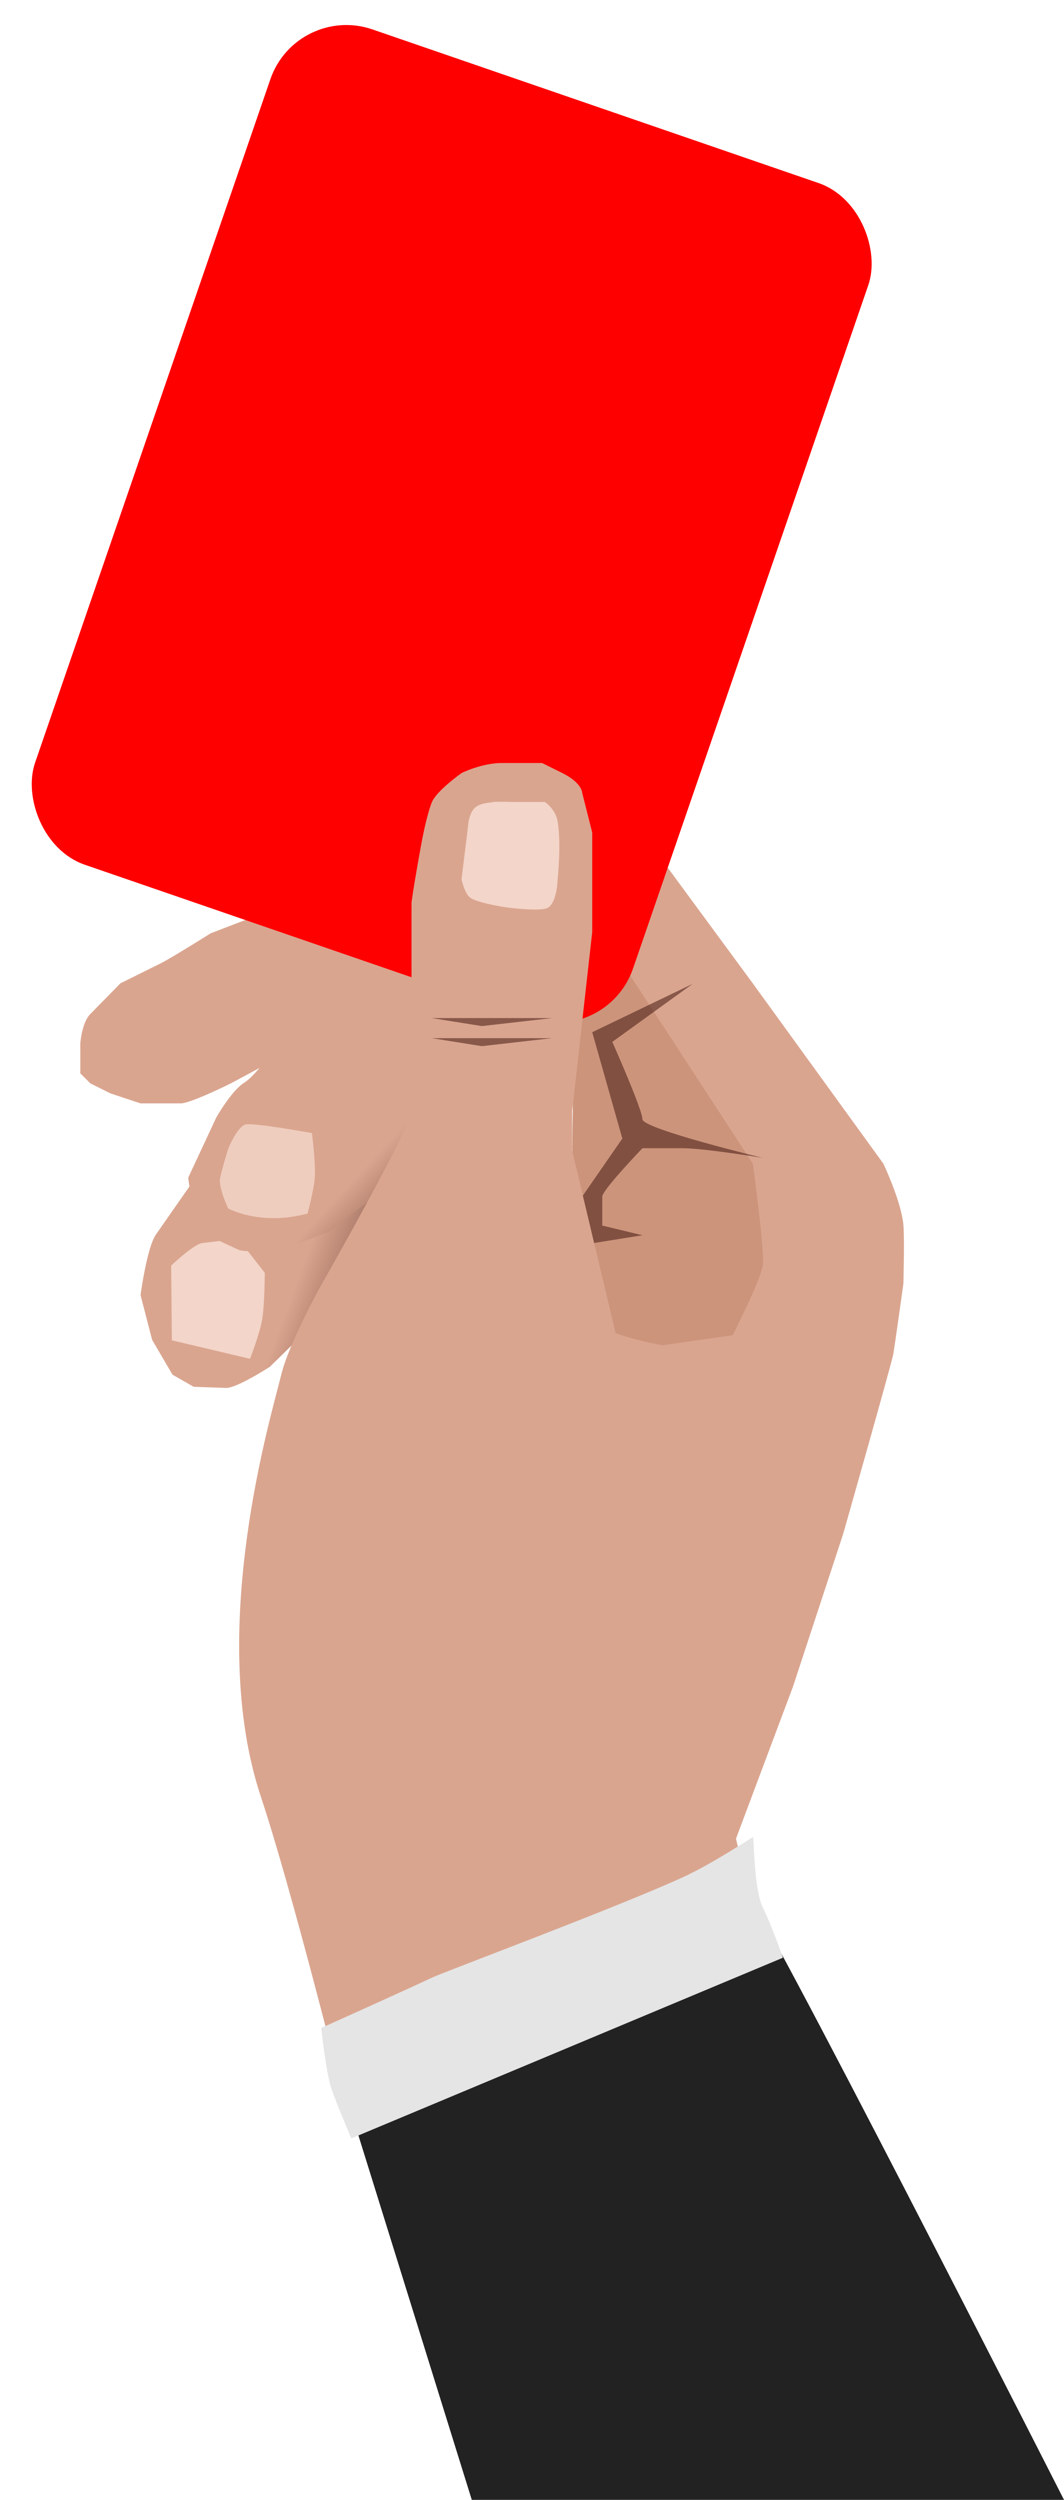
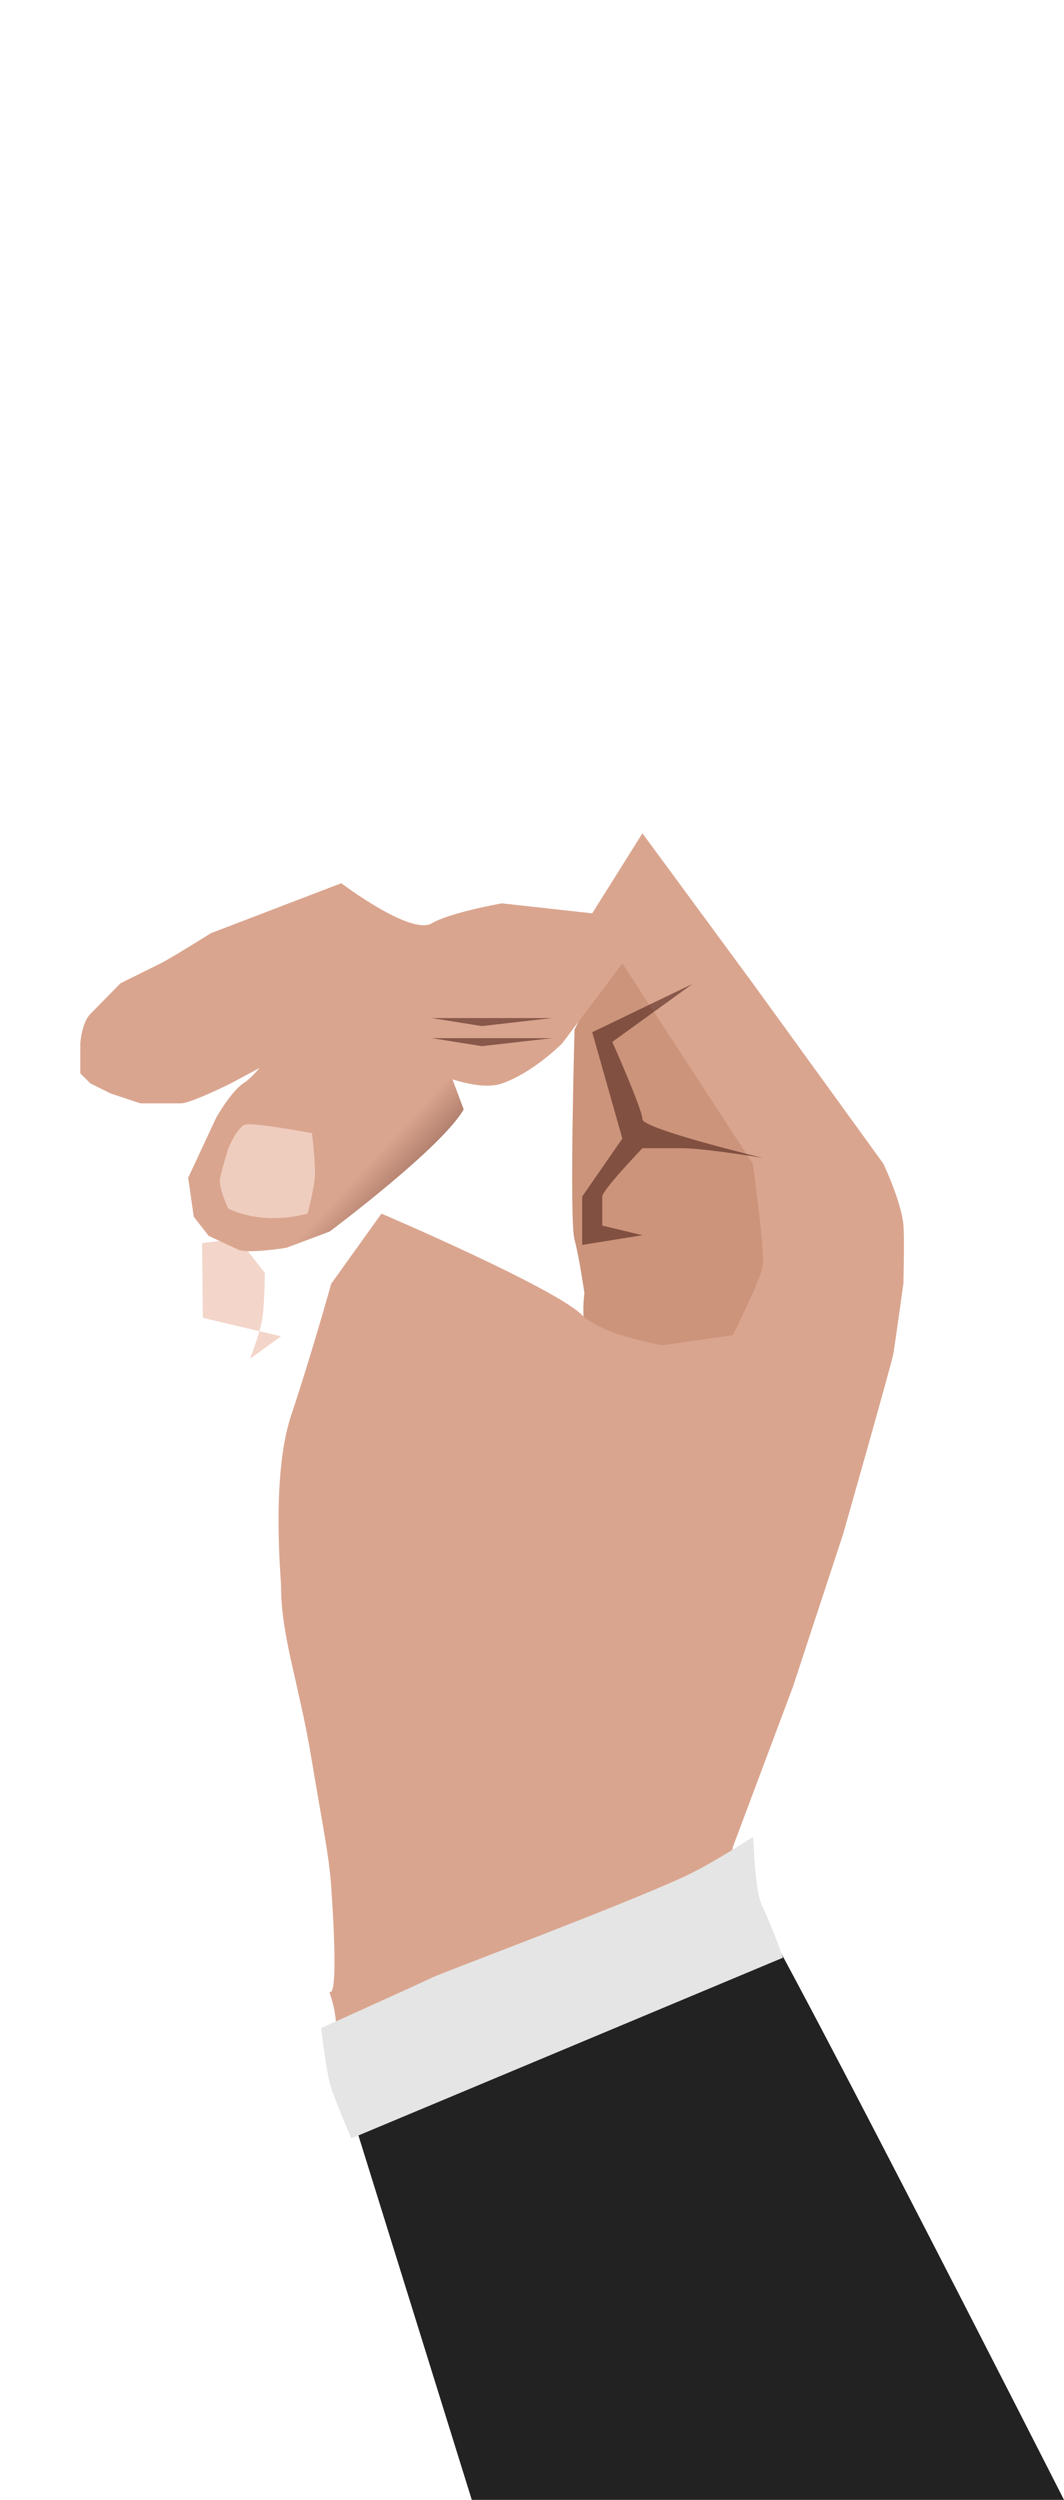
<svg xmlns="http://www.w3.org/2000/svg" width="106" height="249" viewBox="0 0 106 249">
  <title>Slice 1</title>
  <defs>
    <linearGradient x1="83.084%" y1="25.765%" x2="113.188%" y2="38.749%" id="a">
      <stop stop-color="#DAA58F" offset="0%" />
      <stop stop-color="#87594C" offset="100%" />
    </linearGradient>
    <linearGradient x1="83.084%" y1="26.144%" x2="113.188%" y2="38.925%" id="b">
      <stop stop-color="#DAA58F" offset="0%" />
      <stop stop-color="#87594C" offset="100%" />
    </linearGradient>
  </defs>
  <g fill="none" fill-rule="evenodd">
    <path d="M57.24 102.543s-.54 19.035 0 20.962c.447 1.607.984 5.302.984 5.302s-.965 6.216 2.842 6.608c1.848.19 9.075 1.215 10.955 0 2.26-1.46 4.98-5.41 4.98-5.708 0-1.06-2.137-15.207-2.137-15.207C76.555 114.5 62.05 93 62.05 93l-4.81 9.543z" fill="#CC947B" />
-     <path d="M5.826 11.243s-2.718 4.183-3.3 5.1c-.85 1.344-1.313 6.068-1.313 6.068l1.313 4.423 2.148 3.39 2.148 1.13h3.222c1.074 0 4.297-2.26 4.297-2.26l3.223-3.39s6.605-12.67 6.963-17.19L16.47.864 5.826 11.243z" fill="url(#a)" transform="translate(13 107) rotate(2 12.869 16.11)" />
-     <path d="M24.908 135.345s.97-2.512 1.205-3.874c.256-1.49.266-4.69.266-4.69l-1.993-2.55-1.767-.716-2.483.304c-.827.1-3.085 2.24-3.085 2.24l.072 7.445 7.784 1.842z" fill="#F3D5C9" />
+     <path d="M24.908 135.345s.97-2.512 1.205-3.874c.256-1.49.266-4.69.266-4.69l-1.993-2.55-1.767-.716-2.483.304l.072 7.445 7.784 1.842z" fill="#F3D5C9" />
    <path d="M26.288 102.946c-.23.186-2.148 5.705-2.148 5.705s-.492 2.4-1.074 3.29c-.85 1.302-1.074 4.386-1.074 4.386v6.58l2.148 3.288 2.148 1.096h3.222c1.074 0 4.297-2.193 4.297-2.193l3.222-3.29s6.604-12.286 6.962-16.672L37.03 98.29s-6.676 1.388-10.742 4.656z" id="Path-105" fill="url(#b)" transform="rotate(25 32.992 112.79)" />
    <g fill="#DAA58F">
      <path d="M8 105v-1.076s.145-2.07 1-2.924l3-3.058s3.722-1.843 4-1.982c1.055-.526 5-3.003 5-3.003l13-4.984s6.898 5.222 9 4c1.898-1.104 7-1.994 7-1.994l9 .996L64 83l11 14.954L88 115.9s1.786 3.752 2 6.1c.12 1.308 0 5.863 0 5.863s-.82 5.9-1 6.978c-.153.918-5 17.946-5 17.946L79 168l-6 16-1 6.67-7 3.988-17 5.98s-9 .998-14 4.986c-2.406 1.92.61-1.536-1-6.624-.702-2.22 1 3.658 0-11-.22-3.212-.783-5.7-2-13s-3-12.015-3-17c0-.73-1-11.018 1-17 2-5.982 4-13.137 4-13.137l5-6.98s17.254 7.37 20 10.117c2 2 8 3 8 3l7-1s2.845-5.613 3-7c.18-1.604-1-10.1-1-10.1L62 95.96l-6 7.976s-2.87 2.902-6 3.988C45.464 109.497 34 102 34 102l-11 5.91s-4 1.995-5 1.995h-4l-3-.997-2-.997-1-.996V105z" id="path-6" />
    </g>
    <path d="M8 105v-1.076s.145-2.07 1-2.924l3-3.058s3.722-1.843 4-1.982c1.055-.526 5-3.003 5-3.003l13-4.984s6.898 5.222 9 4c1.898-1.104 7-1.994 7-1.994l9 .996L64 83l11 14.954L88 115.9s1.786 3.752 2 6.1c.12 1.308 0 5.863 0 5.863s-.82 5.9-1 6.978c-.153.918-5 17.946-5 17.946L79 168l-6 16-1 6.67-7 3.988-17 5.98s-9 .998-14 4.986c-2.406 1.92.61-1.536-1-6.624-.702-2.22 1 3.658 0-11-.22-3.212-.783-5.7-2-13s-3-12.015-3-17c0-.73-1-11.018 1-17 2-5.982 4-13.137 4-13.137l5-6.98s17.254 7.37 20 10.117c2 2 8 3 8 3l7-1s2.845-5.613 3-7c.18-1.604-1-10.1-1-10.1L62 95.96l-6 7.976s-2.87 2.902-6 3.988C45.464 109.497 34 102 34 102l-11 5.91s-4 1.995-5 1.995h-4l-3-.997-2-.997-1-.996V105z" />
    <path d="M30.636 120.878c4.727-1.268 0 0 0 0s.663-2.43.733-3.705c.076-1.396-.293-4.307-.293-4.307s-5.817-1.072-6.623-.856c-.805.216-1.685 2.326-1.685 2.326s-.663 2.086-.844 3.028c-.175.908.805 3.002.805 3.002s3.18 1.78 7.906.512z" fill="#EFCDBE" />
-     <rect fill="#FF0000" transform="rotate(19 45 52.184)" x="13.5" y="8.184" width="63" height="88" rx="8" />
    <path d="M59 102.815l3 10.592-3.555 5.135-.445.643V124l6-.963-4-.963v-2.89c0-.642 4-4.814 4-4.814h4c2.152 0 8 .963 8 .963s-12-2.89-12-3.852c0-.96-3-7.702-3-7.702L69 98l-10 4.815z" fill-opacity=".53" fill="#3F140F" />
    <path d="M57 196c-8.31 3.672-24 8-24 8l14 45h59s-31-61-32-61-10.976 5.338-17 8z" fill="#222" />
-     <path d="M34 208s-5-20-8-29c-5.518-16.553 1.096-38.205 2-42 .763-3.205 4-9 4-9s8.88-15.577 9-17.344c.214-3.184 0-10.892 0-10.892s-.01-9.82 0-9.902c.28-2.073 1-5.94 1-5.94s.448-2.504 1-3.96c.448-1.185 3-2.972 3-2.972s2-.99 4-.99h4l2 .99c2 .99 2 1.98 2 1.98l1 3.96V92.833l-1 8.912-1 8.912v3.96L74 186l-40 22z" fill="#DAA58F" />
    <path d="M43 103.407l5 .797 7-.797H43zM43 101.407l5 .797 7-.797H43z" fill-opacity=".53" fill="#3F140F" />
-     <path d="M46.906 89.46c.99.586 3.838.96 3.838.96s3.176.394 3.838 0c.94-.558.972-2.855.972-2.855s.38-3.47 0-5.75c-.188-1.114-1.116-1.85-1.28-1.933H51.08s-1.76-.055-1.915 0c-.234.082-1.357.045-1.915.64-.605.644-.638 1.92-.638 1.92l-.635 5.154s.33 1.508.93 1.863z" fill="#F3D5C9" />
    <path d="M68 187c-6.68 3.05-23.736 9.4-25 10-2.535 1.204-11 5-11 5s.48 4.44 1 6c.48 1.44 2 5 2 5l43-18s-1.022-2.97-2-5c-.948-1.97-.85-7-1-7-.095 0-3.968 2.615-7 4z" fill="#E5E5E5" />
  </g>
</svg>